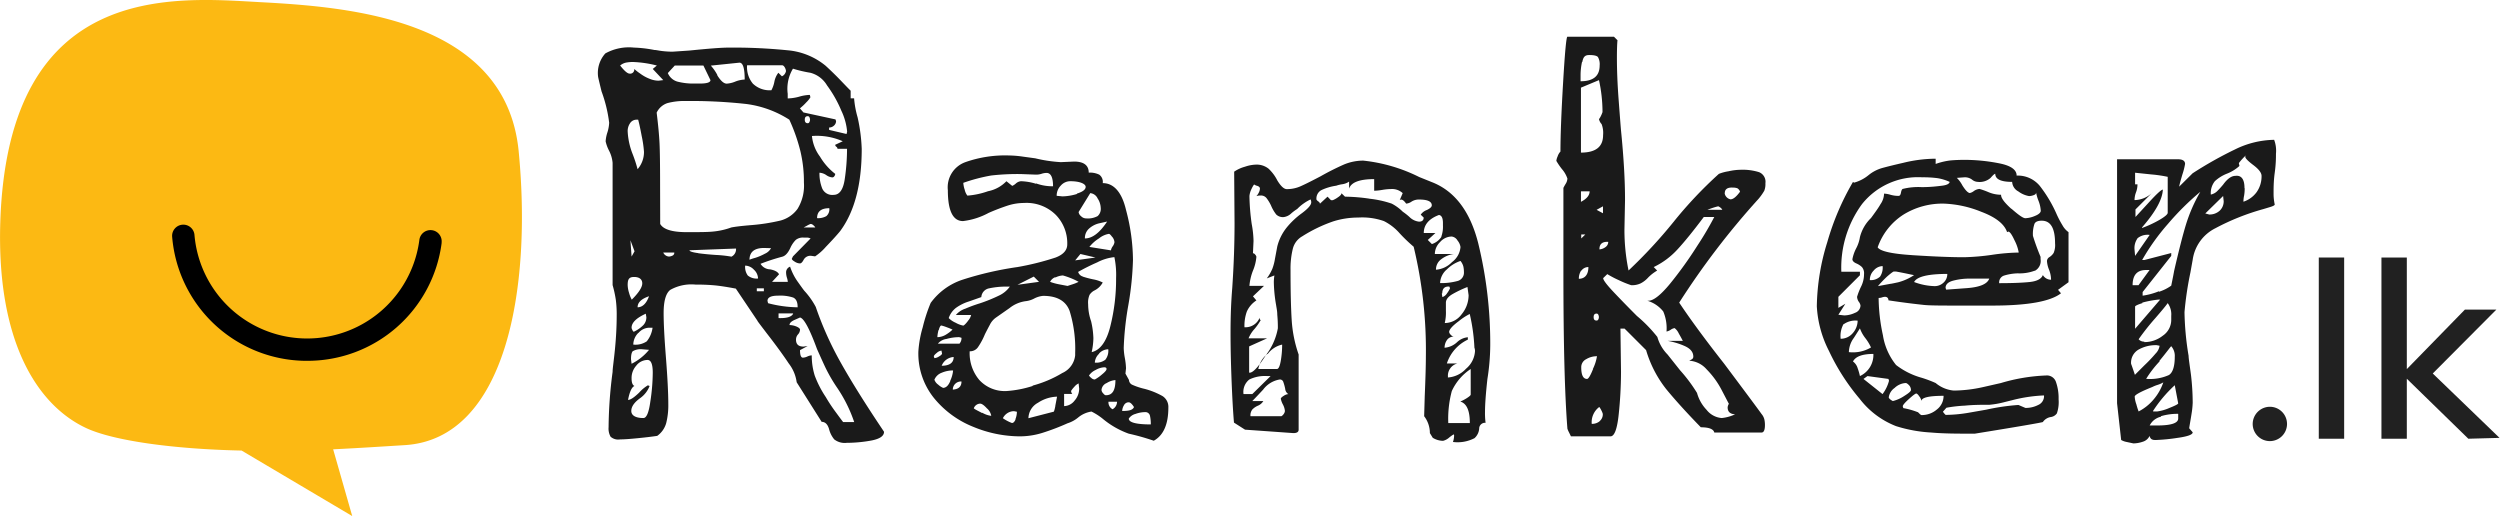
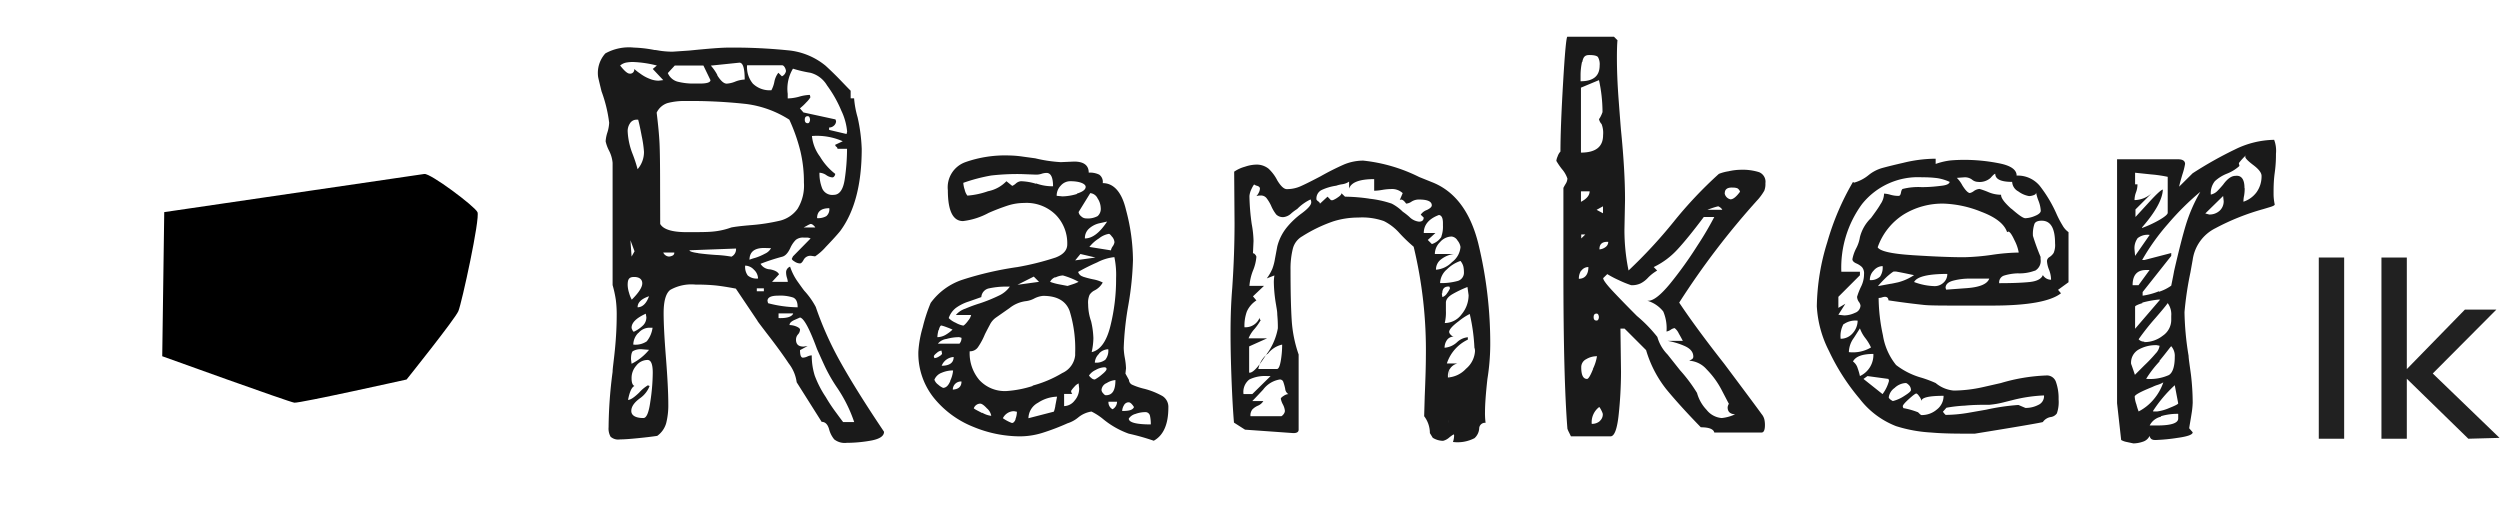
<svg xmlns="http://www.w3.org/2000/svg" id="Layer_1" data-name="Layer 1" viewBox="0 0 262.12 54.11">
  <defs>
    <style>.cls-1{fill:#1a1a1a;}.cls-2{fill:#212121;}.cls-3{fill:#fcb913;}</style>
  </defs>
  <path d="M34,36.24l-.21,15.11s13.3,4.8,13.85,4.87,11.77-2.43,11.77-2.43,5.08-6.34,5.43-7.17,2.3-9.75,2-10.38-4.94-4.1-5.57-4S34,36.24,34,36.24Z" transform="translate(-16.78 -14)" />
  <path class="cls-1" d="M99.48,52.11c-.55-.83-1.31-1.88-2.29-3.14-.65-.86-1-1.3-1-1.35l-2.26-3.36q-1.27-.24-2.1-.33a20.23,20.23,0,0,0-2.11-.09,4.53,4.53,0,0,0-2.66.55c-.47.36-.7,1.18-.7,2.44,0,1.06.08,2.61.24,4.64s.25,3.75.25,4.89a7.63,7.63,0,0,1-.22,2,2.46,2.46,0,0,1-.94,1.34c-.53.08-1.19.16-2,.24s-1.4.13-1.89.13a1.2,1.2,0,0,1-1-.28,1.74,1.74,0,0,1-.21-1,46.59,46.59,0,0,1,.42-5.8c0-.37.13-1.17.25-2.41s.18-2.42.18-3.52a11.8,11.8,0,0,0-.09-1.61,12.19,12.19,0,0,0-.34-1.56V31.07a3.47,3.47,0,0,0-.36-1.25,3.94,3.94,0,0,1-.37-1,3.67,3.67,0,0,1,.19-.95,4,4,0,0,0,.18-1,14.57,14.57,0,0,0-.8-3.29q-.36-1.47-.36-1.53a3.06,3.06,0,0,1,.76-2.45,5.1,5.1,0,0,1,3-.61,13,13,0,0,1,2.14.25c.21,0,.5.08.89.12a9.82,9.82,0,0,0,1,.06l1.77-.12c2-.2,3.34-.31,4.15-.31a56.79,56.79,0,0,1,6.14.28,7.26,7.26,0,0,1,4,1.62c.49.45,1,.94,1.53,1.49s.89.93,1.1,1.13v.8h.36a10,10,0,0,0,.37,2,17.85,17.85,0,0,1,.43,3.3q0,5.57-2.26,8.62-.49.6-1.5,1.65a5.61,5.61,0,0,1-1.13,1l-.43-.06a.8.8,0,0,0-.76.4c-.14.27-.27.4-.4.4a1.07,1.07,0,0,1-.55-.19q-.3-.18-.3-.3l.12-.25L101.77,39a1.1,1.1,0,0,0-.33-.09l-.4,0a1.2,1.2,0,0,0-.82.24,2.81,2.81,0,0,0-.58.86c-.25.53-.53.83-.86.91a21,21,0,0,0-2.26.74,1.2,1.2,0,0,0,1,.58c.51.1.82.27.94.52l-.73.79h1.65a1.9,1.9,0,0,0-.09-.43,1.91,1.91,0,0,1-.09-.55.63.63,0,0,1,.42-.61,5.94,5.94,0,0,0,.83,1.62c.39.55.62.87.7.95a8,8,0,0,1,1.16,1.65A35,35,0,0,0,104.92,52q1.68,3,4.55,7.27c0,.45-.45.75-1.34.92a14.64,14.64,0,0,1-2.57.24,1.78,1.78,0,0,1-1.31-.36,2.76,2.76,0,0,1-.55-1.1c-.15-.49-.4-.74-.77-.74l-2.62-4.15A4.09,4.09,0,0,0,99.48,52.11ZM83.91,21.72a4.17,4.17,0,0,0,1,.55,2.48,2.48,0,0,0,.92.19l.49-.06-1.1-1.17.43-.36a11.6,11.6,0,0,0-2.51-.37,4,4,0,0,0-.7.06,1.41,1.41,0,0,0-.64.31c.45.57.77.85,1,.85a.43.43,0,0,0,.48-.49A5.57,5.57,0,0,0,83.91,21.72Zm-.34,4.83a.8.8,0,0,0-.73.37,1.44,1.44,0,0,0-.25.85,7.39,7.39,0,0,0,.52,2.38,14.35,14.35,0,0,1,.52,1.59,2.74,2.74,0,0,0,.67-1.83,11.9,11.9,0,0,0-.24-1.65c-.16-.86-.29-1.43-.37-1.71Zm-.83,18.17a3.14,3.14,0,0,0,.28.7c.73-.73,1.1-1.3,1.1-1.71s-.29-.67-.86-.67-.67.29-.67.86A3.12,3.12,0,0,0,82.74,44.72Zm1.5,13.11c.33,0,.57-.58.73-1.75a20.75,20.75,0,0,0,.25-3c0-.89-.18-1.34-.55-1.34a1.51,1.51,0,0,0-1.19.61A1.93,1.93,0,0,0,83,53.67c0,.45.1.71.3.8-.28.12-.51.61-.67,1.46.25,0,.63-.25,1.16-.76a3.89,3.89,0,0,1,.92-.77l.18.07a2.79,2.79,0,0,1-1,1.28c-.62.45-.92.89-.92,1.34S83.39,57.83,84.24,57.83ZM83,40.9l.31-.55-.43-1.16Zm.15,9.9c-.14.12-.21.41-.21.86l.06.48a5.55,5.55,0,0,0,1.83-1.46l-.73-.06A1.64,1.64,0,0,0,83.17,50.8Zm-.06-2.17q.09.15.15.15a3.49,3.49,0,0,0,1-.7,1.19,1.19,0,0,0,.31-.82l-.06-.37Q83,47.57,83,48.36A.54.54,0,0,0,83.11,48.63Zm.61.28a1.75,1.75,0,0,0-.52,1.22,2.11,2.11,0,0,0,1.41-.34,2.87,2.87,0,0,0,.61-1.43h-.37A1.53,1.53,0,0,0,83.72,48.91Zm-.09-2.69c.53,0,.94-.39,1.22-1.16C84,45.34,83.63,45.73,83.63,46.22Zm5.13-7.88c1.26,0,2.19,0,2.78-.06a7.62,7.62,0,0,0,1.93-.43q.6-.12,2-.24a20.11,20.11,0,0,0,3.18-.49,3.25,3.25,0,0,0,1.77-1.22,4.65,4.65,0,0,0,.67-2.75,13.84,13.84,0,0,0-.37-3.3,18.48,18.48,0,0,0-1.16-3.3A10.94,10.94,0,0,0,95,24.9a53,53,0,0,0-6.32-.31,6.88,6.88,0,0,0-1.92.22,1.91,1.91,0,0,0-1.13,1c.16,1.3.26,2.37.3,3.2s.06,2.29.06,4.37L86,37.48C86.32,38.05,87.25,38.34,88.76,38.34ZM86.93,40.9a1,1,0,0,0,.34-.09.33.33,0,0,0,.21-.33H86.32A.71.71,0,0,0,86.93,40.9Zm.85-18.35a6.53,6.53,0,0,0,1.78.21h.61c.73,0,1.1-.12,1.1-.36l-.74-1.53h-3l-.73.79A1.56,1.56,0,0,0,87.78,22.55Zm2.2,18c.61.08,1.23.14,1.84.18a12.68,12.68,0,0,1,1.65.18.86.86,0,0,0,.48-.85l-4.88.18C89.07,40.35,89.37,40.46,90,40.54Zm2-18.66c.37.59.69.88,1,.88a2.82,2.82,0,0,0,.88-.21,3,3,0,0,1,1-.22c0-1.18-.18-1.77-.55-1.77l-3,.31A4.8,4.8,0,0,1,92,21.88Zm3.21,21a1.44,1.44,0,0,0,1.07.31,1.3,1.3,0,0,0-.43-.92,1.28,1.28,0,0,0-.92-.43A1.51,1.51,0,0,0,95.21,42.92Zm.55-20.1a2.52,2.52,0,0,0,1.92.67,3.13,3.13,0,0,0,.31-.88,2.19,2.19,0,0,1,.42-.95l.37.37a.69.69,0,0,0,.34-.31.72.72,0,0,0,.09-.24,1,1,0,0,0-.12-.37c-.09-.16-.19-.24-.31-.24H95.11A2.7,2.7,0,0,0,95.76,22.82Zm-.4,18.45a5,5,0,0,1,.64-.21,5.72,5.72,0,0,0,1-.43,1.32,1.32,0,0,0,.64-.58L96.89,40C95.87,40,95.36,40.42,95.36,41.27Zm.79,3.3h.74v-.31h-.74Zm4.28,1.65c0-.53-.16-.87-.49-1A4.35,4.35,0,0,0,98.35,45c-.73,0-1.1.18-1.1.55l.06.24A12.73,12.73,0,0,0,100.43,46.22Zm-.49.67H98.41v.49C99.27,47.38,99.78,47.22,99.94,46.89Zm5.68-19.06a6.39,6.39,0,0,0-.61-2.2,12.64,12.64,0,0,0-1.5-2.65,2.87,2.87,0,0,0-1.74-1.32,13.07,13.07,0,0,1-1.83-.43,4.08,4.08,0,0,0-.55,2.63v.49a4.91,4.91,0,0,0,1.19-.18,4.46,4.46,0,0,1,1.13-.19l.06.25a2.52,2.52,0,0,1-.42.52,5.79,5.79,0,0,1-.68.64l.37.43,3.36.73.06.18a.63.63,0,0,1-.21.46.73.73,0,0,1-.52.21v.25l1.83.43ZM102.2,53.37a10.8,10.8,0,0,0,1.16,2.26,16.64,16.64,0,0,0,1,1.52c.39.53.66.9.82,1.1h1.16a14.86,14.86,0,0,0-1.83-3.66,16.58,16.58,0,0,1-1.16-2c-.08-.16-.39-.83-.91-2-.78-2.12-1.37-3.22-1.78-3.3l-.61.27c-.32.15-.49.32-.49.52a2.06,2.06,0,0,1,.71.15c.26.11.39.22.39.34a.76.76,0,0,1-.21.49.82.82,0,0,0-.21.55c0,.49.26.73.79.73l.43-.06-.8.43c0,.53.1.79.31.79a1.25,1.25,0,0,0,.46-.12,1.16,1.16,0,0,1,.46-.12A7,7,0,0,0,102.2,53.37Zm-.82-15.7-.34.18h1.22a.75.75,0,0,0-.21-.24.44.44,0,0,0-.28-.13A2.3,2.3,0,0,0,101.38,37.67Zm-.22-11.12c0,.24.1.37.31.37a.19.19,0,0,0,.18-.13.53.53,0,0,0,.06-.24.61.61,0,0,0-.06-.25.19.19,0,0,0-.18-.12C101.26,26.18,101.16,26.3,101.16,26.55ZM103,33.79a1.15,1.15,0,0,0,1.19.64c.61,0,1-.55,1.16-1.65a22.1,22.1,0,0,0,.24-3.18h-1a.26.26,0,0,0-.12-.21.26.26,0,0,1-.12-.21l.79-.37a6.71,6.71,0,0,0-3.23-.55,4.31,4.31,0,0,0,.85,2.17,6.39,6.39,0,0,0,1.59,1.8.4.4,0,0,1-.09.24.25.25,0,0,1-.22.13,1.31,1.31,0,0,1-.64-.25,1.39,1.39,0,0,0-.7-.24A4.2,4.2,0,0,0,103,33.79Zm-.58,3.08a1.74,1.74,0,0,0,1-.21.93.93,0,0,0,.31-.83C102.87,35.83,102.45,36.18,102.45,36.87Z" transform="translate(-16.78 -14)" />
  <path class="cls-1" d="M135.49,54.34a7,7,0,0,0,1.29.43,7.83,7.83,0,0,1,1.89.76,1.34,1.34,0,0,1,.61,1.2q0,2.63-1.53,3.48a23.76,23.76,0,0,0-2.62-.74,9,9,0,0,1-2.75-1.58,6.49,6.49,0,0,0-1.16-.74,2.85,2.85,0,0,0-1.38.61,3.26,3.26,0,0,1-1.13.62,24.07,24.07,0,0,1-2.62,1,7.94,7.94,0,0,1-2.45.37,12.89,12.89,0,0,1-4.82-1,10.15,10.15,0,0,1-4.1-3,7.43,7.43,0,0,1-1.65-4.92,11.65,11.65,0,0,1,.46-2.53,16.68,16.68,0,0,1,.83-2.54,6.74,6.74,0,0,1,3.36-2.44A34.82,34.82,0,0,1,123.46,42a28.17,28.17,0,0,0,4-1c.81-.31,1.22-.77,1.22-1.38a4.26,4.26,0,0,0-1.19-3.08,4.35,4.35,0,0,0-3.33-1.26,5.68,5.68,0,0,0-1.65.25,22.15,22.15,0,0,0-2.07.79,7.49,7.49,0,0,1-2.69.86q-1.59,0-1.59-3.24A2.8,2.8,0,0,1,118,31a12.56,12.56,0,0,1,4.58-.7,11.18,11.18,0,0,1,1.44.12l1.31.18A14.93,14.93,0,0,0,128,31l1.4-.06c1,0,1.53.38,1.53,1.16a2.25,2.25,0,0,1,1.1.21.93.93,0,0,1,.37.89c1.14,0,2,.93,2.44,2.81a20.75,20.75,0,0,1,.73,5.25,32.51,32.51,0,0,1-.48,4.7,31.36,31.36,0,0,0-.49,4.52,6.74,6.74,0,0,0,.12,1.07,7,7,0,0,1,.12,1.07l-.06.55.37.67A.58.58,0,0,0,135.49,54.34ZM115,51c-.21.17-.31.29-.31.37l.06.18a1,1,0,0,0,.49-.18c.21-.12.31-.22.31-.31l-.06-.3A.9.9,0,0,0,115,51Zm1.4,2.94a3.14,3.14,0,0,0,.31-1.1,3,3,0,0,0-1.19.24,1.32,1.32,0,0,0-.77.73,1.06,1.06,0,0,0,.4.52,1.76,1.76,0,0,0,.52.34C116,54.65,116.23,54.4,116.43,53.92Zm-1.22-5.32a3.44,3.44,0,0,0-.12.73,1.78,1.78,0,0,0,.86-.24,3.77,3.77,0,0,0,.73-.55,5.7,5.7,0,0,0-.58-.24,4.78,4.78,0,0,0-.58-.19C115.4,48.11,115.29,48.28,115.21,48.6Zm2.38.8s-.1-.07-.3-.07a5.07,5.07,0,0,0-1.25.19,1.39,1.39,0,0,0-.89.49h2.26A.87.87,0,0,0,117.59,49.4Zm-2.07,2.93c.85,0,1.28-.31,1.28-.92A1.45,1.45,0,0,0,115.52,52.33Zm2.75-4.68a1.4,1.4,0,0,0,.36-.64H117a2.19,2.19,0,0,1,1-.67,14.62,14.62,0,0,1,1.5-.55A16.49,16.49,0,0,0,121.5,45a2.9,2.9,0,0,0,1.16-.95h-.24a8.51,8.51,0,0,0-1.92.18,1,1,0,0,0-.83.92l-1.31.46a4.72,4.72,0,0,0-1.35.67,2.28,2.28,0,0,0-.76,1.07,2.33,2.33,0,0,0,.73.49,2.61,2.61,0,0,0,.8.3C117.86,48.11,118,48,118.27,47.65ZM117.59,54a.85.85,0,0,0-.91.85C117.29,54.81,117.59,54.53,117.59,54Zm7.82-20.77a5,5,0,0,0,1.78.3c0-.93-.23-1.4-.68-1.4a1.72,1.72,0,0,0-.52.09,1.81,1.81,0,0,1-.58.09l-1.58-.06a24.56,24.56,0,0,0-3.12.15,18.16,18.16,0,0,0-2.93.77,2.81,2.81,0,0,0,.15.73,1.49,1.49,0,0,0,.28.61,8.3,8.3,0,0,0,2.16-.46A3.64,3.64,0,0,0,122.3,33l.61.49a1.33,1.33,0,0,0,.37-.24.93.93,0,0,1,.55-.25A5.93,5.93,0,0,1,125.41,33.27Zm-.36,21.2a12.09,12.09,0,0,0,3.11-1.32,2.29,2.29,0,0,0,1.35-1.86V51a13.41,13.41,0,0,0-.58-4.39c-.39-1.06-1.32-1.59-2.78-1.59a2.56,2.56,0,0,0-.92.27,2.47,2.47,0,0,1-.85.28,3.41,3.41,0,0,0-1.75.73l-1.43,1a2,2,0,0,0-.64.76c-.19.35-.36.68-.52,1a7.2,7.2,0,0,1-.7,1.31,1,1,0,0,1-.89.46,4.34,4.34,0,0,0,1,3A3.62,3.62,0,0,0,122.3,55,11.36,11.36,0,0,0,125.05,54.47Zm-5.29,2.84a2.46,2.46,0,0,0,.95.33,1.32,1.32,0,0,0-.46-.79c-.3-.33-.54-.49-.7-.49a.73.73,0,0,0-.67.49C119,56.93,119.34,57.08,119.76,57.31Zm3.49.67a2.19,2.19,0,0,0,.15-.77l-.31-.06a1.31,1.31,0,0,0-1.16.74,4.33,4.33,0,0,0,.92.49C123,58.38,123.14,58.24,123.25,58ZM125.17,43l-1.71.86,2.26-.31Zm2.26,13.53.18-.94a3.79,3.79,0,0,0-2,.64,1.87,1.87,0,0,0-1,1.62l2.63-.68C127.27,57.21,127.35,57,127.43,56.57Zm0-13.47a1,1,0,0,0-.55.49,5.43,5.43,0,0,0,.89.25l.94.18.55-.18a4.21,4.21,0,0,0,.61-.25,7.07,7.07,0,0,0-.85-.4,7.42,7.42,0,0,0-.8-.27A2,2,0,0,0,127.43,43.1Zm2.26-8.76c.61-.19.92-.42.92-.71S130.06,33,129,33a1.32,1.32,0,0,0-1,.46,1.5,1.5,0,0,0-.43,1.07l.61.06A5.6,5.6,0,0,0,129.69,34.34ZM129.45,56a1.9,1.9,0,0,0,.48-1.25l-.06-.55a1.27,1.27,0,0,0-.46.37,2.48,2.48,0,0,0-.33.42.58.58,0,0,0,.12.31h-.85v1.28A1.43,1.43,0,0,0,129.45,56Zm2.19-15-1.58-.37-.55.67Zm-1.77-4.77a.65.65,0,0,0,.25.43.75.75,0,0,0,.55.24,2.16,2.16,0,0,0,1.19-.24,1,1,0,0,0,.33-.86,1.93,1.93,0,0,0-.33-1,.94.94,0,0,0-.77-.55Zm.46,6.78a10,10,0,0,0,1.07.28,3.72,3.72,0,0,1,1,.33,2,2,0,0,1-.92.86,1.37,1.37,0,0,0-.46.43,2.06,2.06,0,0,0-.15,1,5.42,5.42,0,0,0,.31,1.77,8.85,8.85,0,0,1,.24,1.78,7.29,7.29,0,0,1-.18,1.46c.89-.2,1.55-1.1,1.95-2.69a20.18,20.18,0,0,0,.61-5.07,9,9,0,0,0-.18-2.2,4.93,4.93,0,0,0-1.8.55,20.67,20.67,0,0,0-2,1A.73.73,0,0,0,130.33,43ZM132,37.42a2.4,2.4,0,0,0-1.07.58,1.32,1.32,0,0,0-.4,1c.78,0,1.55-.59,2.33-1.77Zm1.38,1.41c-.15-.21-.26-.31-.34-.31A2.26,2.26,0,0,0,132,39a3.83,3.83,0,0,0-1,.89l2.26.36a1,1,0,0,1,.19-.43,1,1,0,0,0,.18-.42A1,1,0,0,0,133.39,38.83Zm-2.17,14.81a.56.56,0,0,0,.36.15,4.14,4.14,0,0,0,.74-.52c.32-.26.49-.45.49-.58s-.09-.18-.25-.18a2,2,0,0,0-.89.28,1.69,1.69,0,0,0-.7.58A.85.85,0,0,0,131.22,53.64Zm.82-2.56a1.36,1.36,0,0,0-.46.94,1.56,1.56,0,0,0,1.1-.3,1.52,1.52,0,0,0,.31-1.1A1.34,1.34,0,0,0,132,51.08Zm.43,4.18q.15.18.27.18c.7,0,1-.53,1-1.59a2,2,0,0,0-.91.31.86.86,0,0,0-.55.73A.57.57,0,0,0,132.47,55.26Zm1.43.86H133a.83.83,0,0,0,.43.79A.91.91,0,0,0,133.9,56.12Zm1.78.55c-.21-.33-.39-.49-.55-.49a.55.55,0,0,0-.49.3,1.24,1.24,0,0,0-.19.61C135.15,57.09,135.55,57,135.68,56.67Zm1.77,1.83a4,4,0,0,0-.09-.92.49.49,0,0,0-.52-.37,3.05,3.05,0,0,0-1,.19,1.21,1.21,0,0,0-.7.49C135.13,58.29,135.9,58.5,137.45,58.5Z" transform="translate(-16.78 -14)" />
-   <path class="cls-1" d="M166.1,57.64l.06-2.07c.08-1.88.12-3.28.12-4.22A46.17,46.17,0,0,0,165,39.87a16.86,16.86,0,0,1-1.47-1.41,5.43,5.43,0,0,0-1.65-1.28,6.86,6.86,0,0,0-2.69-.37,8.63,8.63,0,0,0-2.62.4,15.32,15.32,0,0,0-3.24,1.56,2.07,2.07,0,0,0-1,1.31,8.68,8.68,0,0,0-.24,2.23q0,3.3.12,5.22a13.44,13.44,0,0,0,.73,3.64v7.88c0,.24-.18.36-.55.36l-3.36-.24-1.71-.12-1.16-.74s-.11-1.18-.21-3.42-.15-4.23-.15-6,.06-3.24.18-4.71q.24-3.54.24-6.78L146.18,32a3.72,3.72,0,0,1,1.13-.52,3.93,3.93,0,0,1,1.13-.22,2,2,0,0,1,1.35.43,4.4,4.4,0,0,1,.91,1.22c.37.61.7.92,1,.92a3.55,3.55,0,0,0,1.53-.34c.49-.22,1.16-.56,2-1a27.38,27.38,0,0,1,2.48-1.25,5.3,5.3,0,0,1,2-.4,17.09,17.09,0,0,1,5.87,1.72l1.34.54q3.6,1.41,4.86,6.45a44.29,44.29,0,0,1,1.25,10.66,23.47,23.47,0,0,1-.3,3.54c-.17,1.55-.25,2.69-.25,3.42a7.92,7.92,0,0,0,.06,1.16.61.61,0,0,0-.67.61,1.5,1.5,0,0,1-.49,1,3.84,3.84,0,0,1-2.26.4,2.16,2.16,0,0,0,.12-.67q0-.12-.06-.12a3.77,3.77,0,0,0-.46.33,1.49,1.49,0,0,1-.64.34A2.1,2.1,0,0,1,167,59.9l-.3-.49A2.91,2.91,0,0,0,166.1,57.64Zm-18.33-3.85a1.65,1.65,0,0,0-.61,1.53h.92L150,53.43h-.37A3.7,3.7,0,0,0,147.77,53.79Zm1.74-2.56a6.44,6.44,0,0,0,1.25-2.81A13.74,13.74,0,0,0,150.7,47c0-.38-.08-.72-.12-1a15.23,15.23,0,0,1-.24-2.33,4.23,4.23,0,0,1,.06-.79l-.8.31a4.93,4.93,0,0,0,.58-1,5.41,5.41,0,0,0,.28-1.07l.24-1.28a5.2,5.2,0,0,1,1-2,8.46,8.46,0,0,1,1.56-1.47c.65-.48,1-.87,1-1.16a.66.66,0,0,0-.07-.3,4.85,4.85,0,0,0-1.4,1,5,5,0,0,0-.61.45,1.41,1.41,0,0,1-.8.4,1,1,0,0,1-.79-.27,4.1,4.1,0,0,1-.55-.95,4.3,4.3,0,0,0-.46-.76.74.74,0,0,0-.64-.28,1.44,1.44,0,0,0-.43.06,1.39,1.39,0,0,0,.25-.36,1,1,0,0,0,.12-.43c0-.12-.09-.22-.27-.28a1,1,0,0,1-.34-.15s-.13.16-.28.49a2.13,2.13,0,0,0-.21.73,23.6,23.6,0,0,0,.24,2.93,10.69,10.69,0,0,1,.19,1.78l-.06,1.28a.33.33,0,0,1,.24.15.48.48,0,0,1,.12.22,4.75,4.75,0,0,1-.36,1.46,5.6,5.6,0,0,0-.37,1.59h1.53l-1.16,1.1.36.43a2.71,2.71,0,0,0-1,1.16,4.4,4.4,0,0,0-.25,1.65,1.59,1.59,0,0,0,1.59-1q0,.24.12.24a6,6,0,0,1-.64.92,3.31,3.31,0,0,0-.64,1h1.95l-1.89.85v2.75Q148.27,53.18,149.51,51.23Zm-.85,5.31a1.76,1.76,0,0,0-.58.4,1,1,0,0,0-.19.7h3.24a.78.78,0,0,0,.25-.24.61.61,0,0,0,.12-.31,1.78,1.78,0,0,0-.22-.7,2.15,2.15,0,0,1-.21-.58c0-.08.1-.18.31-.31a1,1,0,0,1,.48-.18.73.73,0,0,1-.33-.55,4.85,4.85,0,0,0-.19-.7.37.37,0,0,0-.39-.28,2.73,2.73,0,0,0-1.74,1.07c-.67.72-1.05,1.11-1.13,1.19h1.16A1.23,1.23,0,0,1,148.66,56.54Zm1-5.43a2.65,2.65,0,0,0-.95,1.58h1.95c.17,0,.3-.27.4-.82a9.72,9.72,0,0,0,.15-1.74A2.59,2.59,0,0,0,149.7,51.11Zm10.66-16.28a10.81,10.81,0,0,1,2.38.52,4.75,4.75,0,0,1,1.16.85,6.33,6.33,0,0,1,.7.55,1.67,1.67,0,0,0,1,.49c.32,0,.49-.14.49-.43l-.31-.3a1.29,1.29,0,0,1,.64-.49c.35-.17.52-.33.52-.49,0-.41-.45-.61-1.34-.61a1.44,1.44,0,0,0-.77.21,1.14,1.14,0,0,1-.58.22c-.2-.29-.38-.43-.55-.43l-.12.06.31-.73a1.64,1.64,0,0,0-1.22-.43,5.88,5.88,0,0,0-.92.09,5.7,5.7,0,0,1-.85.09V32.78c-1.55,0-2.43.35-2.63,1v-.74a1.66,1.66,0,0,1-.74.28,3.44,3.44,0,0,0-.61.15,5.46,5.46,0,0,0-1.55.46,1,1,0,0,0-.52,1s.06.1.18.18.18.16.18.25l.8-.74.36.37h.19a2.58,2.58,0,0,0,.55-.31q.36-.24.36-.42l.37.36A18.87,18.87,0,0,1,160.36,34.83Zm7.57,4a3,3,0,0,0,.18-1.19v-.25c0-.53-.14-.81-.42-.85q-1.59.6-1.59,1.89h1.22l-.8.73.43.43A1.91,1.91,0,0,0,167.93,38.8Zm0,2.35a1.32,1.32,0,0,0-.55,1.1,2.6,2.6,0,0,0,1.68-.8,2.18,2.18,0,0,0,.89-1.58,1.38,1.38,0,0,0-.31-.68.82.82,0,0,0-.61-.42,1.63,1.63,0,0,0-1.22.58,1.76,1.76,0,0,0-.55,1.25h2A2.74,2.74,0,0,0,167.93,41.15Zm.55,1.1a2,2,0,0,0-.67,1.4,6.44,6.44,0,0,0,1.8-.21.9.9,0,0,0,.7-.95,2.78,2.78,0,0,0-.06-.58,1.54,1.54,0,0,0-.3-.58A3.63,3.63,0,0,0,168.48,42.25Zm-.49,2.5.06.37a.92.92,0,0,0,.49-.4,2.46,2.46,0,0,0,.31-.52l-.06-.18C168.25,44,168,44.26,168,44.75Zm.61,8.8a2.83,2.83,0,0,0,1.93-.92,2.6,2.6,0,0,0,.94-1.83.92.92,0,0,0-.06-.37,19.51,19.51,0,0,0-.49-3.54,6.29,6.29,0,0,0-1.16.76c-.69.51-1,.89-1,1.13a.51.51,0,0,0,.19.31.49.49,0,0,0,.3.18.83.83,0,0,0-.73.37,1.41,1.41,0,0,0-.24.79,2.18,2.18,0,0,0,1.34-.61,1.88,1.88,0,0,1,1.1-.49v.25a4.2,4.2,0,0,0-2.2,2.5h1.1A1.32,1.32,0,0,0,168.6,53.55Zm-.18-7a4.77,4.77,0,0,1-.12,1.29,2.21,2.21,0,0,0,1.77-.92,3.13,3.13,0,0,0,.73-2l-.12-.86a11.87,11.87,0,0,0-1.59.76c-.45.27-.67.56-.67.89ZM169,55a11.22,11.22,0,0,0-.37,3.36h2.26c0-1.3-.32-2.05-1-2.26a4.36,4.36,0,0,0,.64-.33c.3-.19.45-.32.45-.4V52.69A5.52,5.52,0,0,0,169,55Z" transform="translate(-16.78 -14)" />
+   <path class="cls-1" d="M166.1,57.64l.06-2.07c.08-1.88.12-3.28.12-4.22A46.17,46.17,0,0,0,165,39.87a16.86,16.86,0,0,1-1.47-1.41,5.43,5.43,0,0,0-1.65-1.28,6.86,6.86,0,0,0-2.69-.37,8.63,8.63,0,0,0-2.62.4,15.32,15.32,0,0,0-3.24,1.56,2.07,2.07,0,0,0-1,1.31,8.68,8.68,0,0,0-.24,2.23q0,3.3.12,5.22a13.44,13.44,0,0,0,.73,3.64v7.88c0,.24-.18.36-.55.36l-3.36-.24-1.71-.12-1.16-.74s-.11-1.18-.21-3.42-.15-4.23-.15-6,.06-3.24.18-4.71q.24-3.54.24-6.78L146.18,32a3.72,3.72,0,0,1,1.13-.52,3.93,3.93,0,0,1,1.13-.22,2,2,0,0,1,1.35.43,4.4,4.4,0,0,1,.91,1.22c.37.61.7.92,1,.92a3.55,3.55,0,0,0,1.53-.34c.49-.22,1.16-.56,2-1a27.38,27.38,0,0,1,2.48-1.25,5.3,5.3,0,0,1,2-.4,17.09,17.09,0,0,1,5.87,1.72l1.34.54q3.6,1.41,4.86,6.45a44.29,44.29,0,0,1,1.25,10.66,23.47,23.47,0,0,1-.3,3.54c-.17,1.55-.25,2.69-.25,3.42a7.92,7.92,0,0,0,.06,1.16.61.61,0,0,0-.67.61,1.5,1.5,0,0,1-.49,1,3.84,3.84,0,0,1-2.26.4,2.16,2.16,0,0,0,.12-.67q0-.12-.06-.12a3.77,3.77,0,0,0-.46.33,1.49,1.49,0,0,1-.64.34A2.1,2.1,0,0,1,167,59.9l-.3-.49A2.91,2.91,0,0,0,166.1,57.64Zm-18.33-3.85a1.65,1.65,0,0,0-.61,1.53h.92L150,53.43h-.37A3.7,3.7,0,0,0,147.77,53.79Zm1.74-2.56a6.44,6.44,0,0,0,1.25-2.81A13.74,13.74,0,0,0,150.7,47c0-.38-.08-.72-.12-1a15.23,15.23,0,0,1-.24-2.33,4.23,4.23,0,0,1,.06-.79l-.8.31a4.93,4.93,0,0,0,.58-1,5.41,5.41,0,0,0,.28-1.07l.24-1.28a5.2,5.2,0,0,1,1-2,8.46,8.46,0,0,1,1.56-1.47c.65-.48,1-.87,1-1.16a.66.66,0,0,0-.07-.3,4.85,4.85,0,0,0-1.4,1,5,5,0,0,0-.61.45,1.41,1.41,0,0,1-.8.4,1,1,0,0,1-.79-.27,4.1,4.1,0,0,1-.55-.95,4.3,4.3,0,0,0-.46-.76.74.74,0,0,0-.64-.28,1.44,1.44,0,0,0-.43.06,1.39,1.39,0,0,0,.25-.36,1,1,0,0,0,.12-.43c0-.12-.09-.22-.27-.28a1,1,0,0,1-.34-.15s-.13.16-.28.49a2.13,2.13,0,0,0-.21.73,23.6,23.6,0,0,0,.24,2.93,10.69,10.69,0,0,1,.19,1.78l-.06,1.28a.33.33,0,0,1,.24.15.48.48,0,0,1,.12.22,4.75,4.75,0,0,1-.36,1.46,5.6,5.6,0,0,0-.37,1.59h1.53l-1.16,1.1.36.43a2.71,2.71,0,0,0-1,1.16,4.4,4.4,0,0,0-.25,1.65,1.59,1.59,0,0,0,1.59-1q0,.24.12.24a6,6,0,0,1-.64.92,3.31,3.31,0,0,0-.64,1h1.95l-1.89.85v2.75Q148.27,53.18,149.51,51.23Zm-.85,5.31a1.76,1.76,0,0,0-.58.4,1,1,0,0,0-.19.7h3.24a.78.78,0,0,0,.25-.24.61.61,0,0,0,.12-.31,1.78,1.78,0,0,0-.22-.7,2.15,2.15,0,0,1-.21-.58c0-.08.1-.18.31-.31a1,1,0,0,1,.48-.18.73.73,0,0,1-.33-.55,4.85,4.85,0,0,0-.19-.7.37.37,0,0,0-.39-.28,2.73,2.73,0,0,0-1.74,1.07c-.67.72-1.05,1.11-1.13,1.19h1.16A1.23,1.23,0,0,1,148.66,56.54Zm1-5.43a2.65,2.65,0,0,0-.95,1.58h1.95c.17,0,.3-.27.4-.82a9.72,9.72,0,0,0,.15-1.74A2.59,2.59,0,0,0,149.7,51.11Zm10.66-16.28a10.81,10.81,0,0,1,2.38.52,4.75,4.75,0,0,1,1.16.85,6.33,6.33,0,0,1,.7.55,1.67,1.67,0,0,0,1,.49c.32,0,.49-.14.49-.43l-.31-.3a1.29,1.29,0,0,1,.64-.49c.35-.17.52-.33.52-.49,0-.41-.45-.61-1.34-.61a1.44,1.44,0,0,0-.77.21,1.14,1.14,0,0,1-.58.22c-.2-.29-.38-.43-.55-.43l-.12.06.31-.73a1.64,1.64,0,0,0-1.22-.43,5.88,5.88,0,0,0-.92.09,5.7,5.7,0,0,1-.85.09V32.78c-1.55,0-2.43.35-2.63,1v-.74a1.66,1.66,0,0,1-.74.28,3.44,3.44,0,0,0-.61.15,5.46,5.46,0,0,0-1.55.46,1,1,0,0,0-.52,1s.06.1.18.18.18.16.18.25l.8-.74.36.37h.19a2.58,2.58,0,0,0,.55-.31q.36-.24.36-.42l.37.36A18.87,18.87,0,0,1,160.36,34.83Zm7.57,4a3,3,0,0,0,.18-1.19v-.25c0-.53-.14-.81-.42-.85q-1.59.6-1.59,1.89h1.22l-.8.73.43.43A1.91,1.91,0,0,0,167.93,38.8Zm0,2.35a1.32,1.32,0,0,0-.55,1.1,2.6,2.6,0,0,0,1.68-.8,2.18,2.18,0,0,0,.89-1.58,1.38,1.38,0,0,0-.31-.68.82.82,0,0,0-.61-.42,1.63,1.63,0,0,0-1.22.58,1.76,1.76,0,0,0-.55,1.25h2A2.74,2.74,0,0,0,167.93,41.15Zm.55,1.1a2,2,0,0,0-.67,1.4,6.44,6.44,0,0,0,1.8-.21.9.9,0,0,0,.7-.95,2.78,2.78,0,0,0-.06-.58,1.54,1.54,0,0,0-.3-.58A3.63,3.63,0,0,0,168.48,42.25Zm-.49,2.5.06.37a.92.92,0,0,0,.49-.4,2.46,2.46,0,0,0,.31-.52l-.06-.18C168.25,44,168,44.26,168,44.75Zm.61,8.8a2.83,2.83,0,0,0,1.93-.92,2.6,2.6,0,0,0,.94-1.83.92.92,0,0,0-.06-.37,19.51,19.51,0,0,0-.49-3.54,6.29,6.29,0,0,0-1.16.76c-.69.51-1,.89-1,1.13a.51.51,0,0,0,.19.31.49.49,0,0,0,.3.18.83.83,0,0,0-.73.37,1.41,1.41,0,0,0-.24.79,2.18,2.18,0,0,0,1.34-.61,1.88,1.88,0,0,1,1.1-.49v.25a4.2,4.2,0,0,0-2.2,2.5h1.1A1.32,1.32,0,0,0,168.6,53.55Zm-.18-7a4.77,4.77,0,0,1-.12,1.29,2.21,2.21,0,0,0,1.77-.92,3.13,3.13,0,0,0,.73-2l-.12-.86a11.87,11.87,0,0,0-1.59.76c-.45.27-.67.56-.67.89ZM169,55a11.22,11.22,0,0,0-.37,3.36c0-1.3-.32-2.05-1-2.26a4.36,4.36,0,0,0,.64-.33c.3-.19.45-.32.45-.4V52.69A5.52,5.52,0,0,0,169,55Z" transform="translate(-16.78 -14)" />
  <path class="cls-1" d="M197.56,52.14q3.48,4.65,3.91,5.26a1.41,1.41,0,0,1,.3.58,2.72,2.72,0,0,1,.06.58c0,.53-.12.79-.36.79h-4.95c-.08-.36-.55-.55-1.41-.55-1.5-1.54-2.72-2.89-3.63-4a12.1,12.1,0,0,1-2.11-4.09l-2.26-2.26h-.43l.06,4.52a43.53,43.53,0,0,1-.24,4.46c-.16,1.55-.45,2.32-.86,2.32h-4.15l-.18-.37a3,3,0,0,1-.19-.43q-.42-5.31-.42-16.37V33.7a4.77,4.77,0,0,1,.24-.43,1.14,1.14,0,0,0,.18-.55,3,3,0,0,0-.58-1,7.47,7.47,0,0,1-.58-.85,1.41,1.41,0,0,1,.13-.46,1.35,1.35,0,0,1,.3-.52q0-2.51.28-7.27t.45-4.77H186l.37.37q-.06.61-.06,1.83c0,1.35.06,2.81.18,4.4s.2,2.63.24,3.12q.44,4.39.43,7.45l-.06,3a21.09,21.09,0,0,0,.43,4.34,51.58,51.58,0,0,0,4.7-5.07A43.66,43.66,0,0,1,197,32.23a4.68,4.68,0,0,1,1-.27,6.16,6.16,0,0,1,1.26-.16,5.79,5.79,0,0,1,1.95.25,1.08,1.08,0,0,1,.67,1.16,1.91,1.91,0,0,1-.12.79,5.88,5.88,0,0,1-.61.86,81.67,81.67,0,0,0-8.31,10.87Q194.68,48.48,197.56,52.14Zm-15-9.77a1.52,1.52,0,0,0-.24.86c.61,0,1-.41,1-1.23A.89.89,0,0,0,182.59,42.37Zm.09-21.87a6.66,6.66,0,0,0-.15,1.31v.71q2,0,2-1.65a1.51,1.51,0,0,0-.18-.89c-.12-.14-.43-.21-.91-.21S182.78,20,182.68,20.5Zm2,6.45a1.14,1.14,0,0,1-.22-.46,1.61,1.61,0,0,0,.19-.31,2.85,2.85,0,0,0,.18-.43,15.62,15.62,0,0,0-.37-3.35l-1.89.79V30c1.55,0,2.32-.61,2.32-1.83A2.56,2.56,0,0,0,184.7,27Zm-1.25,7.11h-.86v1.1C183.16,34.84,183.45,34.47,183.45,34.06ZM183,38.58h-.43V39Zm.79,14.11a4.79,4.79,0,0,0,.43-1.34,2.14,2.14,0,0,0-1.13.31.93.93,0,0,0-.52.85c0,.82.2,1.22.61,1.22C183.32,53.73,183.53,53.39,183.81,52.69Zm.7,5.47a.91.91,0,0,0,.34-.76,1.6,1.6,0,0,0-.15-.37,1.68,1.68,0,0,0-.22-.36,2,2,0,0,0-.79,1.77A1.25,1.25,0,0,0,184.51,58.16ZM184.36,47a.19.19,0,0,0-.18-.12c-.21,0-.31.12-.31.37s.1.36.31.36a.19.19,0,0,0,.18-.12.53.53,0,0,0,.06-.24A.57.57,0,0,0,184.36,47Zm-.18-11,.67.36v-.73Zm.3,4.15a1.24,1.24,0,0,0,.68-.28.65.65,0,0,0,.24-.51C184.79,39.32,184.48,39.58,184.48,40.11Zm14.3,17.29c-.57,0-.86-.25-.86-.73a.82.82,0,0,1,.13-.37c-.09-.16-.34-.65-.77-1.47a8.93,8.93,0,0,0-1.56-2.14,2.63,2.63,0,0,0-1.83-.91l.28-.15a.32.32,0,0,0,.15-.28c0-.49-.32-.86-.95-1.13a7.64,7.64,0,0,0-1.74-.52h1.59c-.12-.24-.27-.51-.43-.79a1.5,1.5,0,0,0-.43-.55,1,1,0,0,0-.42.18,1.12,1.12,0,0,1-.43.18,4.47,4.47,0,0,0-.34-2.1,3.32,3.32,0,0,0-1.68-1.13h.13c.52,0,1.28-.59,2.26-1.78a41.18,41.18,0,0,0,2.87-4,33.93,33.93,0,0,0,1.77-3h-1.1q-1.65,2.2-2.75,3.39a8.16,8.16,0,0,1-2.5,1.86l.36.37a4.39,4.39,0,0,0-1,.79,2.69,2.69,0,0,1-.73.55,2.08,2.08,0,0,1-1,.19,10.69,10.69,0,0,1-1.28-.52,10.94,10.94,0,0,1-1.22-.64l-.43.42c0,.21.39.72,1.16,1.53s1.57,1.63,2.38,2.44a14.85,14.85,0,0,1,2.14,2.2,4.27,4.27,0,0,0,1.07,1.84l1.31,1.65a16.29,16.29,0,0,1,1.78,2.38,4.16,4.16,0,0,0,1,1.77,2.24,2.24,0,0,0,1.59.86A4.25,4.25,0,0,0,198.78,57.4Zm-3-21.44h1.58a.63.63,0,0,0-.18-.22,1.58,1.58,0,0,0-.24-.15S196.52,35.71,195.79,36Zm1.83-1.71a.79.79,0,0,0,.61.61c.28,0,.61-.27,1-.8a.65.65,0,0,0-.28-.36,1.26,1.26,0,0,0-.46-.07C197.9,33.63,197.62,33.84,197.62,34.25Z" transform="translate(-16.78 -14)" />
  <path class="cls-1" d="M208.37,39.38a27.25,27.25,0,0,1,2.69-6.3l.12.07a4.13,4.13,0,0,0,1.53-.8,4,4,0,0,1,1.4-.73c.29-.08,1-.27,2.23-.55a14.44,14.44,0,0,1,3.39-.43v.55a7,7,0,0,1,1.56-.37q.71-.06,1.44-.06a18.77,18.77,0,0,1,3.69.37c1.2.24,1.8.67,1.8,1.28a3,3,0,0,1,2.42,1.07,13.83,13.83,0,0,1,1.74,2.9,10.09,10.09,0,0,0,.64,1.23,2.17,2.17,0,0,0,.64.73v5.25l-1.1.8.31.36c-1.1.86-3.51,1.29-7.21,1.29h-3.18c-2,0-3.37,0-4-.07s-1.86-.2-3.7-.48c0-.25-.16-.37-.36-.37a1,1,0,0,0-.31.06,1.13,1.13,0,0,1-.36.06,19.08,19.08,0,0,0,.45,3.91,6.58,6.58,0,0,0,1.38,3.12,7.79,7.79,0,0,0,2.69,1.34,12.66,12.66,0,0,1,1.46.55,3.43,3.43,0,0,0,1.9.79,14.4,14.4,0,0,0,3.05-.36l1.89-.43a19,19,0,0,1,4.71-.79,1,1,0,0,1,1.07.7,5.09,5.09,0,0,1,.27,1.8,3.65,3.65,0,0,1-.18,1.47.94.94,0,0,1-.67.39,1.24,1.24,0,0,0-.8.52c-.24.08-2.63.49-7.14,1.22-1.72,0-3.23,0-4.56-.12a14.82,14.82,0,0,1-3.69-.67,8.84,8.84,0,0,1-3.82-2.87,22.52,22.52,0,0,1-3.21-5,11.6,11.6,0,0,1-1.28-4.7A23.62,23.62,0,0,1,208.37,39.38Zm1.77,7.69a2.67,2.67,0,0,0,1.13-.27.84.84,0,0,0,.58-.76.86.86,0,0,0-.18-.4,1,1,0,0,1-.18-.52,7.19,7.19,0,0,1,.42-1.07,2.93,2.93,0,0,0,.31-1.31A1,1,0,0,0,212,42a2,2,0,0,0-.61-.39c-.26-.12-.39-.27-.39-.43a4.11,4.11,0,0,1,.39-1.13,3.72,3.72,0,0,0,.4-1.19,4.24,4.24,0,0,1,1.16-2c.45-.61.8-1.1,1-1.46a2,2,0,0,0,.37-1.1,2.71,2.71,0,0,1,.67.12,3.12,3.12,0,0,0,.85.12c.13,0,.21-.11.25-.33s.1-.36.18-.4a6.72,6.72,0,0,1,2-.19c.93,0,1.65-.09,2.13-.15s.76-.19.8-.4a5,5,0,0,0-1.28-.39,11.38,11.38,0,0,0-1.59-.09A7.5,7.5,0,0,0,212,35.41a11.26,11.26,0,0,0-2.16,7.08h1.95v.37l-2.26,2.26v1.16l.73-.43L209.53,47Zm-.06.89a2.58,2.58,0,0,0-.31,1.56,1.66,1.66,0,0,0,1.26-.58,2,2,0,0,0,.52-1.32A2.13,2.13,0,0,0,210.08,48Zm1.07,1.47a2.61,2.61,0,0,0-.52,1.49,3.72,3.72,0,0,0,2.32-.49,4.87,4.87,0,0,0-.61-1,3.69,3.69,0,0,1-.55-1Zm.4,3.17a6.44,6.44,0,0,1,.24.83,2.44,2.44,0,0,0,1.41-2.32c-1.15,0-1.86.26-2.14.79A1.34,1.34,0,0,1,211.55,52.6Zm3.29,1.32-.06-.19-2.2-.3-.42.3,2,1.59A4,4,0,0,0,214.84,53.92Zm-1.61-11.55a1.38,1.38,0,0,0-.4,1A1.41,1.41,0,0,0,213.9,43a1.68,1.68,0,0,0,.27-1.1A1.26,1.26,0,0,0,213.23,42.37Zm4-1.62c2.18.14,4,.22,5.47.22a24.1,24.1,0,0,0,2.93-.25,20.92,20.92,0,0,1,2.81-.24,4.34,4.34,0,0,0-.43-1.26c-.29-.63-.51-.94-.67-.94l-.12.06c-.29-.86-1.2-1.57-2.72-2.14a11.48,11.48,0,0,0-3.88-.85,7.77,7.77,0,0,0-4.28,1.16,6.69,6.69,0,0,0-2.69,3.42C213.89,40.33,215.08,40.61,217.26,40.75ZM214.63,43c-.39.37-.7.7-.95,1l1.29-.24c.08,0,.35-.06.82-.16a5.41,5.41,0,0,0,1.68-.76c-.12,0-.75-.16-1.89-.37h-.25C215.25,42.49,215,42.68,214.63,43ZM215,55.9a1.58,1.58,0,0,0,.24.15,3.77,3.77,0,0,0,1.22-.55c.45-.28.68-.48.68-.61a.74.74,0,0,0-.22-.52q-.21-.21-.33-.21a1.84,1.84,0,0,0-1.17.52,1.43,1.43,0,0,0-.61,1A.54.54,0,0,0,215,55.9Zm2.87,1.31c.2.21.32.31.37.31a2.43,2.43,0,0,0,1.61-.58,1.79,1.79,0,0,0,.71-1.44c-1.55,0-2.32.19-2.32.55a1,1,0,0,0-.22-.48c-.14-.21-.25-.31-.33-.31s-.34.19-.77.58-.64.64-.64.76l.06.19A8,8,0,0,1,217.84,57.21ZM219.61,44a1.34,1.34,0,0,0,.95-.37,1.2,1.2,0,0,0,.39-.91c-2,0-3.19.28-3.48.85A6.53,6.53,0,0,0,219.61,44Zm1.22,13.5a14.91,14.91,0,0,0,2.45-.24l1.77-.31a22.86,22.86,0,0,1,3.36-.49l.73.31a2.84,2.84,0,0,0,1.34-.31,1,1,0,0,0,.61-1,15.77,15.77,0,0,0-3.3.49l-1,.25a9.46,9.46,0,0,1-1.41.24c-.81,0-1.68,0-2.59.09a14.65,14.65,0,0,0-1.93.22l-.37.42C220.67,57.42,220.79,57.52,220.83,57.52Zm2.45-14.29a6.8,6.8,0,0,0-1.69.21c-.55.14-.82.4-.82.76l.06.19,2.17-.16c1.36-.1,2.15-.43,2.35-1h-2.07Zm4.39-7.33c.74.65,1.22,1,1.47,1a2.91,2.91,0,0,0,1-.24c.4-.16.61-.35.61-.55a3.4,3.4,0,0,0-.25-1.07,4.53,4.53,0,0,1-.24-.83c0,.13-.09.22-.28.28a1.48,1.48,0,0,1-.45.09,2.62,2.62,0,0,1-1.13-.49,1.2,1.2,0,0,1-.65-1c-1.18,0-1.77-.28-1.77-.85-.08,0-.24.14-.49.43a1.72,1.72,0,0,1-1.34.42,1,1,0,0,1-.61-.24,1.24,1.24,0,0,0-.79-.24l-.8.06a3.11,3.11,0,0,1,.58.79c.31.49.56.76.77.8a1.06,1.06,0,0,0,.45-.22,1.18,1.18,0,0,1,.58-.21,8.07,8.07,0,0,1,.92.33,3.43,3.43,0,0,0,1.34.28C226.57,34.76,226.94,35.24,227.67,35.9Zm2.45,6.5a4.55,4.55,0,0,1-1.78.28,5.4,5.4,0,0,0-1.46.24.75.75,0,0,0-.49.79q2,0,3.18-.12c.77-.08,1.24-.32,1.4-.73a1,1,0,0,0,.86.49,3,3,0,0,0-.22-1.07,2.87,2.87,0,0,1-.21-.89.51.51,0,0,1,.27-.42,1.46,1.46,0,0,0,.43-.43,2.11,2.11,0,0,0,.15-1c0-1.59-.46-2.38-1.4-2.38-.41,0-.66.11-.76.33a3.3,3.3,0,0,0-.16,1.26,23.23,23.23,0,0,0,.8,2.2v.24A1.17,1.17,0,0,1,230.12,42.4Z" transform="translate(-16.78 -14)" />
  <path class="cls-1" d="M245.14,30.7c.49,0,.74.17.74.49a7.09,7.09,0,0,1-.28,1.1c-.18.61-.29,1-.34,1.28l1.41-1.4a40.42,40.42,0,0,1,4.46-2.51,9.56,9.56,0,0,1,4.09-1,3.24,3.24,0,0,1,.19,1.46c0,.41,0,1.06-.13,2s-.12,1.75-.12,2.32a5.44,5.44,0,0,0,.12,1c0,.08-.16.17-.49.27l-.73.22a24.63,24.63,0,0,0-5,2,4.37,4.37,0,0,0-2.38,3.3l-.24,1.34a34.71,34.71,0,0,0-.62,4.16,30.56,30.56,0,0,0,.43,4.58c0,.28.12,1,.25,2a25.48,25.48,0,0,1,.18,2.91,8.79,8.79,0,0,1-.12,1.16c-.08.53-.17,1-.25,1.52l.37.43c0,.25-.57.44-1.59.58a19,19,0,0,1-2.2.22h-.18a.63.63,0,0,1-.37-.1.57.57,0,0,1-.18-.33,1.13,1.13,0,0,1-.7.61,3.13,3.13,0,0,1-1,.18l-.7-.15a1.78,1.78,0,0,1-.58-.21l-.43-3.85V30.7Zm-4.52,22.6,1-1a14.93,14.93,0,0,0,1.16-1.22,1.48,1.48,0,0,0,.43-.83l-.31-.06a3.68,3.68,0,0,0-1.89.46,1.58,1.58,0,0,0-.79,1.49S240.38,52.57,240.62,53.3Zm-.24-9.4H241l1.16-1.59h-.37C240.85,42.31,240.38,42.84,240.38,43.9Zm1-6a11.51,11.51,0,0,0,1.77-.82c.61-.35.91-.61.91-.77V32.54a13.65,13.65,0,0,0-1.71-.25l-1.71-.18v1.22h.25a2.33,2.33,0,0,1-.16.85,2.44,2.44,0,0,0-.15.8,2.77,2.77,0,0,0,2-.92l-1.9,1.9v.79l1.38-1.5c.83-.91,1.33-1.37,1.49-1.37Q243.49,35.41,241.36,37.85Zm-.49,1.1a1.75,1.75,0,0,0-.31,1.16l.06.67,1.53-2.2A1.67,1.67,0,0,0,240.87,39Zm.52,6.78c-.51.16-.77.29-.77.37v2.32l2.63-3.06h-.18A10.72,10.72,0,0,0,241.39,45.73Zm-.64,10.6a7,7,0,0,0,.24.76,5.07,5.07,0,0,0,1.59-1.28,5.41,5.41,0,0,0,1-1.77,2.78,2.78,0,0,1-.62.27,3.37,3.37,0,0,0-.54.22c-1.23.49-1.84.83-1.84,1A2.8,2.8,0,0,0,240.75,56.33Zm.85-6.51a3.1,3.1,0,0,0,1.92-.67,2,2,0,0,0,.89-1.65v-.43a2,2,0,0,0-.37-1.34c-.16.24-.6.77-1.31,1.59a24.93,24.93,0,0,0-1.74,2.2A.76.76,0,0,0,241.6,49.82Zm1.53-5.28a4.58,4.58,0,0,0,1.28-.64q.24-1.17.3-1.53.73-3.18,1.23-4.83a16.53,16.53,0,0,1,1.52-3.48,28.06,28.06,0,0,0-3.39,3.36,22.85,22.85,0,0,0-2.71,3.79h.24l2.81-.73v.3l-3,3.79V45A7,7,0,0,0,243.13,44.54Zm.06,7.3a11.24,11.24,0,0,0-1.41,1.83,4.81,4.81,0,0,0,2.39-.4c.4-.26.61-.9.61-1.92a1.52,1.52,0,0,0-.37-1.1C244.37,50.33,244,50.86,243.19,51.84Zm.15,5.8a1.75,1.75,0,0,0-1.19.92h.79c1.47,0,2.2-.25,2.2-.73v-.49A6,6,0,0,0,243.34,57.64Zm-.82-.55h.42a4.72,4.72,0,0,0,1.26-.36c.63-.25.94-.41.94-.49l-.36-1.9A13.88,13.88,0,0,0,242.52,57.09Zm5.86-20.65a1.57,1.57,0,0,0,1.1-.39,1.34,1.34,0,0,0,.43-1l-.06-.55L248,36.38Zm3.73-2.74a4.34,4.34,0,0,1-.06.76,2.91,2.91,0,0,0-.07.64,2.8,2.8,0,0,0,1.38-1,2.86,2.86,0,0,0,.52-1.71c0-.32-.29-.7-.86-1.13s-.85-.72-.85-.88a.35.35,0,0,1,.12-.19,6.09,6.09,0,0,0-.79.86l.06.3a4.22,4.22,0,0,1-1.29.8,4.15,4.15,0,0,0-1.28.79,2,2,0,0,0-.43,1.41,1.35,1.35,0,0,0,.71-.4c.22-.22.41-.44.58-.64.44-.61.87-.92,1.28-.92C251.78,32.35,252.11,32.8,252.11,33.7Z" transform="translate(-16.78 -14)" />
-   <path class="cls-2" d="M254.82,56.65a1.8,1.8,0,1,1-1.85,1.8A1.81,1.81,0,0,1,254.82,56.65Z" transform="translate(-16.78 -14)" />
  <path class="cls-2" d="M262.56,60H259.9V41h2.66Z" transform="translate(-16.78 -14)" />
  <path class="cls-2" d="M275.58,60l-6.45-6.29V60h-2.66V41h2.66v11.7l6.09-6.24h3.3l-6.67,6.7,7,6.75Z" transform="translate(-16.78 -14)" />
-   <path class="cls-3" d="M71.16,29.84C69.8,16,53.42,14.73,44.13,14.23c-9-.49-26.51-2.34-27.32,23.07-.39,12.27,3.73,19.11,9,21.58,2.84,1.33,9.15,2.21,16.3,2.36l11.6,6.87-2-7c2.68-.13,5.25-.3,7.53-.44C69.83,60,72.57,44.32,71.16,29.84Zm-8.07,9.6A14.17,14.17,0,0,1,49,51.83h-.32a14.17,14.17,0,0,1-13.85-13,1.17,1.17,0,0,1,2.34-.2,11.86,11.86,0,0,0,23.58.52,1.17,1.17,0,1,1,2.33.3Z" transform="translate(-16.78 -14)" />
</svg>